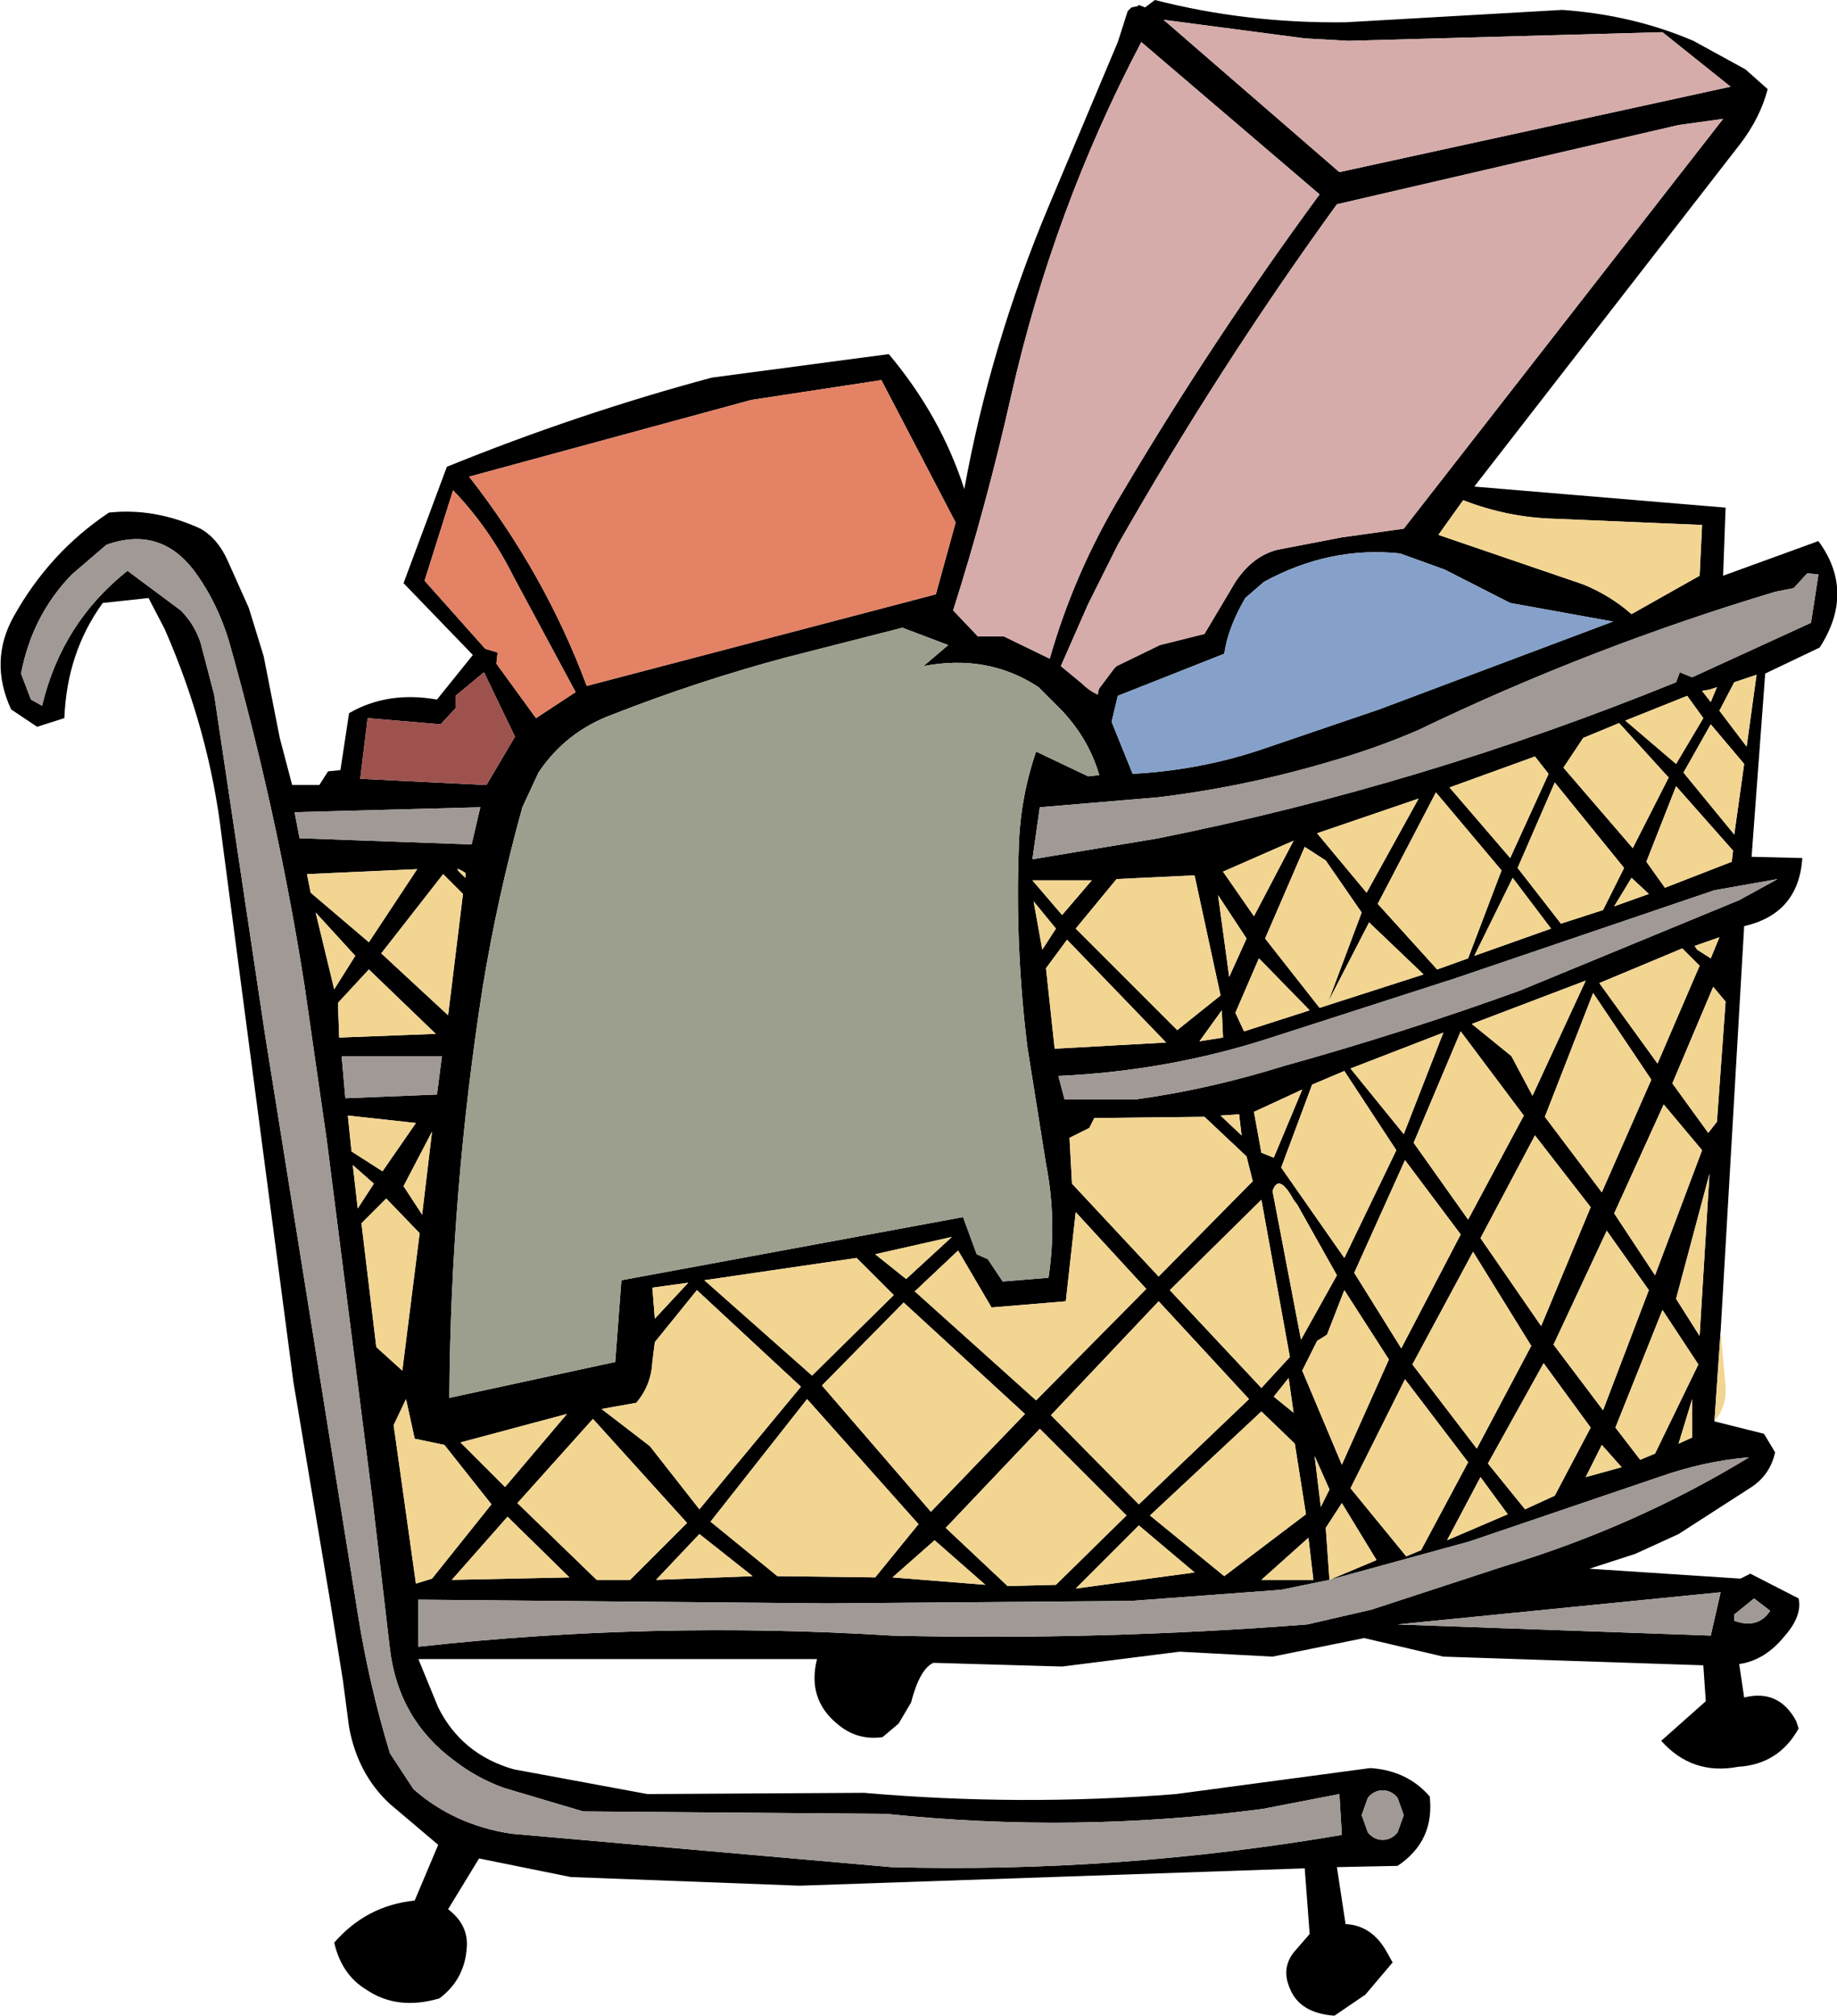
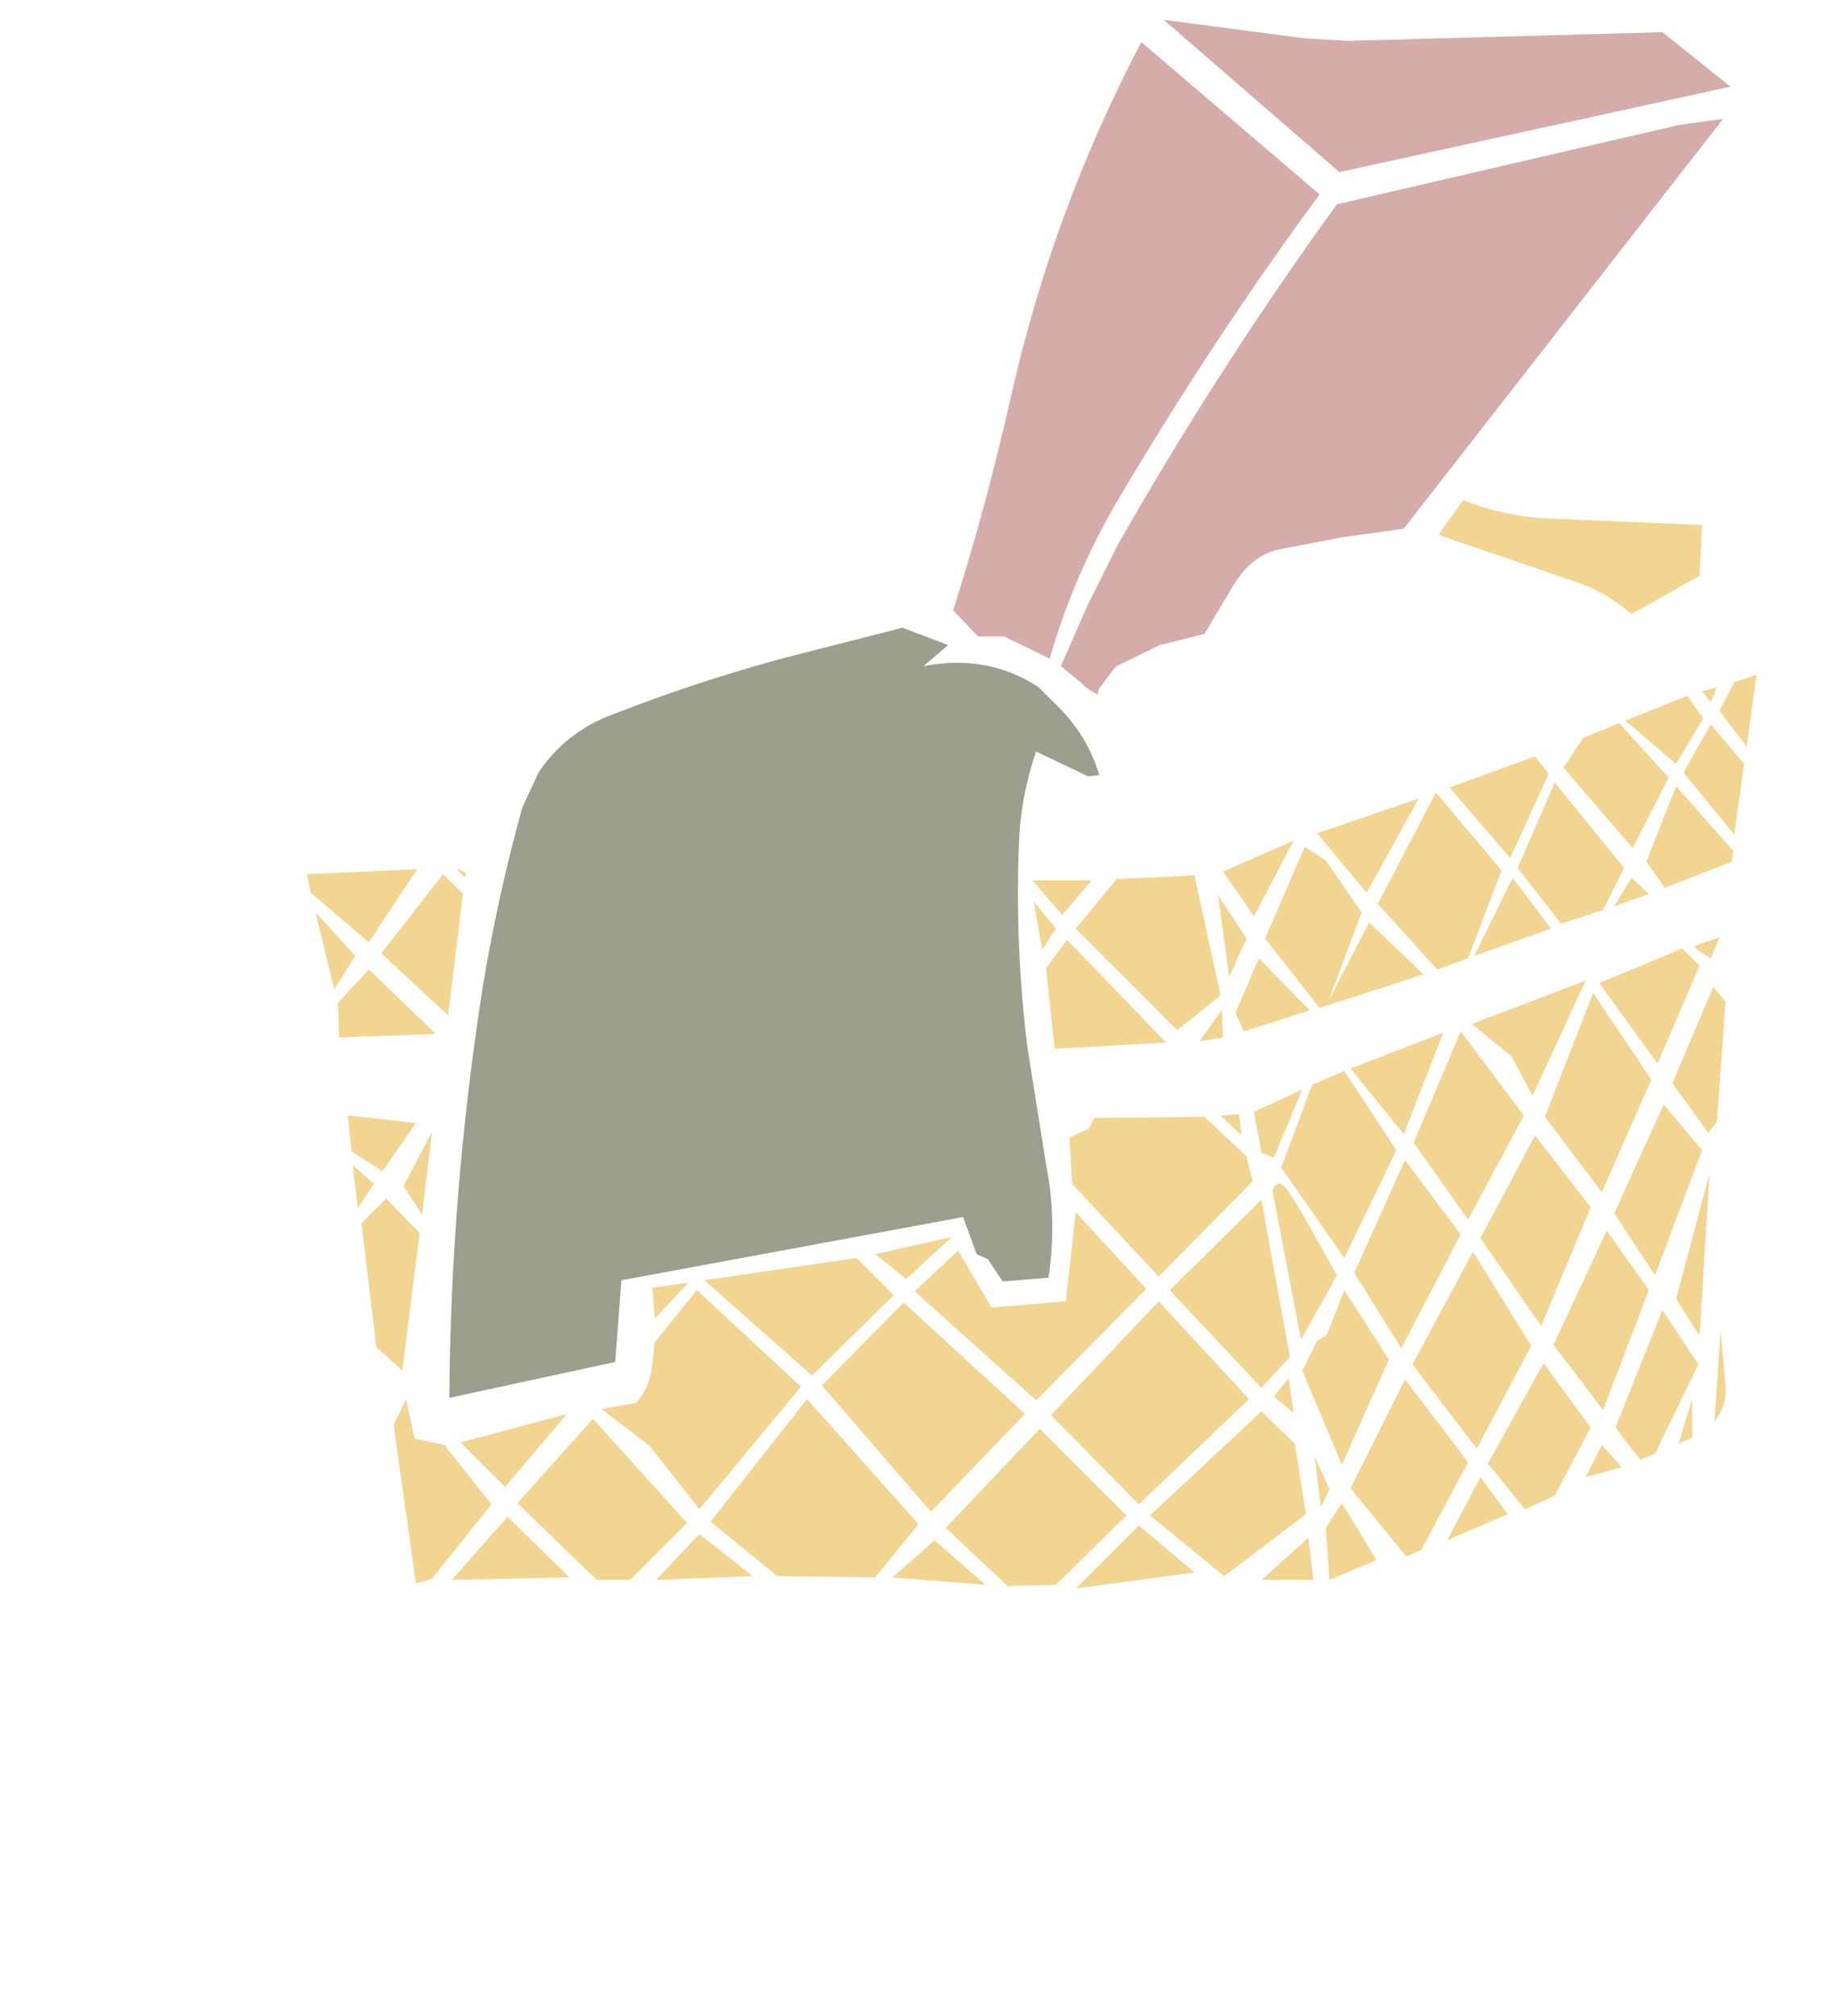
<svg xmlns="http://www.w3.org/2000/svg" height="81.4px" width="74.2px">
  <g transform="matrix(1.0, 0.0, 0.0, 1.0, 37.1, 40.7)">
-     <path d="M32.15 16.7 L34.15 17.2 34.6 17.95 Q34.4 18.85 33.65 19.35 L30.7 21.25 28.95 22.05 27.1 22.65 33.2 23.05 33.6 22.85 35.55 23.85 Q35.7 24.55 35.0 25.35 34.2 26.35 33.15 26.5 L33.35 27.85 Q34.75 27.5 35.45 28.8 L35.55 29.1 Q34.75 30.55 33.1 30.65 31.25 31.0 30.0 29.6 L31.8 28.0 31.7 26.55 21.2 26.2 18.0 25.45 14.3 26.2 10.55 26.0 5.8 26.6 0.6 26.45 Q0.05 26.7 -0.3 28.05 L-0.8 28.9 -1.45 29.45 Q-2.5 29.6 -3.3 28.9 -4.5 27.9 -4.1 26.3 L-20.2 26.3 -19.4 28.25 Q-18.45 30.15 -16.35 30.75 L-10.95 31.75 -2.2 31.7 Q4.1 32.25 10.4 31.75 L18.25 30.7 Q19.75 30.8 20.65 31.85 20.85 33.65 19.35 34.65 L16.9 34.7 17.25 37.0 Q18.3 37.05 18.9 38.1 L19.15 38.55 18.05 39.85 16.8 40.7 Q15.4 40.6 15.0 39.6 14.65 38.8 15.15 38.15 L15.8 37.4 15.6 34.75 -4.8 35.45 -14.05 35.1 -17.75 34.35 -19.0 36.4 Q-18.15 37.05 -18.25 38.0 -18.35 39.25 -19.35 40.0 -21.05 40.5 -22.3 39.65 -23.3 39.05 -23.6 37.75 -22.3 36.25 -20.35 36.05 L-19.4 33.8 -21.35 32.15 Q-22.65 30.95 -23.0 29.05 L-23.25 27.15 -23.75 24.05 -25.25 15.1 -28.15 -6.95 Q-28.65 -11.2 -30.45 -15.3 L-31.1 -16.55 -32.95 -16.35 Q-34.4 -14.35 -34.5 -11.7 L-35.6 -11.35 -36.65 -12.05 Q-37.55 -14.0 -36.55 -15.8 -35.1 -18.4 -32.7 -20.0 -30.85 -20.2 -29.0 -19.35 -28.3 -18.95 -27.9 -18.05 L-27.05 -16.15 -26.45 -14.2 -25.8 -10.9 -25.3 -9.0 -24.2 -9.0 -23.85 -9.55 -23.35 -9.6 -23.0 -11.9 Q-21.45 -12.8 -19.45 -12.45 L-18.0 -14.25 -20.8 -17.15 -19.05 -21.85 Q-13.75 -24.0 -8.35 -25.45 L-1.2 -26.4 Q0.9 -23.9 1.85 -20.95 2.9 -26.75 5.25 -32.35 L8.05 -39.0 8.45 -40.25 8.6 -40.4 8.85 -40.45 8.9 -40.5 9.15 -40.4 9.55 -40.7 Q13.25 -39.75 17.25 -39.8 L26.0 -40.3 Q28.85 -40.1 31.3 -39.05 L33.4 -37.9 34.3 -37.1 Q34.0 -35.95 33.2 -34.9 L22.45 -21.05 32.6 -20.2 32.5 -17.45 36.35 -18.85 Q37.85 -16.8 36.4 -14.55 L34.2 -13.5 33.65 -6.1 35.7 -6.05 Q35.55 -3.8 33.35 -3.3 L32.4 13.05 32.15 16.7 M32.5 -35.9 L30.7 -35.65 16.9 -32.45 Q12.15 -25.9 8.05 -18.7 L6.85 -16.3 5.75 -13.8 6.6 -13.1 Q6.9 -12.8 7.25 -12.65 L7.25 -12.75 7.3 -12.9 7.9 -13.7 8.0 -13.8 9.75 -14.65 11.55 -15.1 12.8 -17.2 Q13.5 -18.25 14.5 -18.5 L17.1 -19.0 19.6 -19.35 32.5 -35.9 M32.8 -37.2 L30.05 -39.4 17.35 -39.05 15.6 -39.15 9.9 -39.9 17.0 -33.75 32.8 -37.2 M22.0 -20.5 L21.0 -19.1 26.85 -17.1 Q27.95 -16.65 28.8 -15.9 L31.55 -17.45 31.65 -19.5 25.7 -19.75 Q23.8 -19.8 22.0 -20.5 M21.25 -17.7 L19.45 -18.35 Q16.6 -18.65 13.95 -17.2 L13.2 -16.55 Q12.5 -15.35 12.35 -14.3 L8.05 -12.6 7.8 -11.55 8.65 -9.45 Q11.4 -9.6 13.9 -10.45 L18.6 -12.05 28.05 -15.6 23.9 -16.35 21.25 -17.7 M-1.5 -25.35 L-6.75 -24.55 -18.15 -21.45 Q-15.1 -17.55 -13.4 -13.0 L0.7 -16.7 1.5 -19.6 -1.5 -25.35 M9.0 -39.0 Q5.45 -32.25 3.75 -24.75 2.75 -20.3 1.4 -16.05 L2.4 -15.0 3.05 -15.0 3.45 -15.0 5.3 -14.1 Q6.3 -17.6 8.2 -20.75 11.9 -27.0 16.2 -32.85 L9.0 -39.0 M5.65 -12.15 L4.85 -12.95 Q2.8 -14.3 0.2 -13.8 L1.2 -14.65 -0.65 -15.35 -5.35 -14.15 Q-8.9 -13.2 -12.35 -11.85 -14.25 -11.15 -15.35 -9.5 L-16.0 -8.1 Q-17.0 -4.5 -17.6 -0.85 -18.9 7.45 -18.95 15.75 L-12.25 14.3 -12.0 11.0 1.8 8.45 2.35 9.95 2.8 10.15 3.4 11.05 5.25 10.9 Q5.6 8.6 5.15 6.3 L4.4 1.6 Q3.9 -2.45 4.05 -6.45 4.1 -8.45 4.75 -10.35 L6.85 -9.35 7.3 -9.4 Q6.85 -10.95 5.65 -12.15 M4.9 -8.1 L4.6 -6.0 9.7 -6.85 Q20.4 -9.0 30.6 -13.15 L30.75 -13.55 31.25 -13.35 36.05 -15.55 36.35 -17.5 35.9 -17.55 35.35 -16.95 34.6 -16.8 Q27.1 -14.55 20.15 -11.2 18.75 -10.6 17.3 -10.15 13.45 -8.95 9.65 -8.5 L4.9 -8.1 M4.65 -4.3 L5.0 -2.35 5.55 -3.2 4.65 -4.3 M6.0 -2.75 L5.15 -1.6 5.5 1.65 10.0 1.4 6.0 -2.75 M12.1 -4.55 L12.55 -1.25 13.25 -2.8 12.1 -4.55 M12.3 1.2 L12.25 0.1 11.35 1.35 12.3 1.2 M11.15 -5.35 L8.0 -5.2 6.35 -3.2 10.45 0.9 12.2 -0.5 11.15 -5.35 M7.0 -5.15 L4.6 -5.15 5.8 -3.75 7.0 -5.15 M5.65 2.75 L5.9 3.7 8.75 3.7 Q11.7 3.3 14.75 2.35 19.6 1.0 24.3 -0.7 L33.15 -4.35 34.7 -5.2 32.15 -4.75 21.7 -1.2 14.25 1.2 Q10.1 2.55 5.65 2.75 M12.2 4.35 L13.05 5.15 12.95 4.3 12.2 4.35 M22.45 -2.1 L25.55 -3.2 24.0 -5.25 22.45 -2.1 M13.55 -3.7 L15.15 -6.75 12.3 -5.5 13.55 -3.7 M28.1 -4.1 L29.5 -4.6 28.8 -5.25 28.1 -4.1 M31.65 5.75 L30.1 3.9 28.1 8.3 29.75 10.8 31.65 5.75 M23.95 1.95 L24.8 3.55 26.95 -1.1 22.35 0.65 23.95 1.95 M25.3 4.4 L27.6 7.45 29.6 2.9 27.25 -0.6 25.3 4.4 M32.35 -2.85 L31.35 -2.5 31.45 -2.35 32.0 -2.0 32.35 -2.85 M32.6 -0.25 L32.1 -0.85 30.45 3.05 31.9 5.05 32.25 4.6 32.6 -0.25 M31.55 -1.7 L30.85 -2.4 27.5 -1.0 29.85 2.25 31.55 -1.7 M21.2 1.0 L17.45 2.45 19.6 5.1 21.2 1.0 M21.9 0.95 L20.0 5.45 22.2 8.55 24.45 4.35 21.9 0.95 M14.35 6.05 L15.5 3.3 13.55 4.2 13.85 5.85 14.35 6.05 M15.9 3.1 L14.65 6.45 17.2 10.1 19.3 5.75 17.2 2.55 15.9 3.1 M13.15 0.95 L15.8 0.1 13.75 -2.0 12.8 0.2 13.15 0.95 M20.95 -1.55 L22.2 -2.0 23.55 -5.55 20.9 -8.7 18.55 -4.2 20.95 -1.55 M20.2 -8.45 L16.1 -7.05 18.1 -4.65 20.2 -8.45 M16.45 -5.95 L15.6 -6.5 14.0 -2.8 16.2 0.0 20.4 -1.35 18.2 -3.45 16.55 -0.25 17.9 -3.85 16.45 -5.95 M30.9 -9.5 L32.95 -7.0 33.35 -9.85 32.0 -11.45 30.9 -9.5 M32.9 -6.35 L30.6 -8.95 29.4 -5.9 30.15 -4.85 32.85 -5.9 32.9 -6.35 M25.7 -9.1 L24.2 -5.65 25.95 -3.4 27.65 -3.95 28.5 -5.65 25.7 -9.1 M23.9 -6.05 L25.45 -9.45 24.9 -10.15 21.45 -8.9 23.9 -6.05 M26.85 -10.9 L26.05 -9.7 28.85 -6.45 30.3 -9.3 28.3 -11.5 26.85 -10.9 M32.95 -13.15 L32.35 -12.0 33.45 -10.55 33.85 -13.45 32.95 -13.15 M31.7 -11.7 L31.05 -12.6 28.55 -11.6 30.6 -9.85 31.7 -11.7 M32.25 -12.95 L31.95 -12.85 31.65 -12.8 32.0 -12.35 32.25 -12.95 M6.1 5.25 L6.2 7.1 9.7 10.85 13.5 7.0 13.25 6.0 11.55 4.4 7.1 4.45 6.9 4.85 6.1 5.25 M-16.35 -17.4 Q-17.35 -19.4 -18.8 -20.9 L-19.95 -17.25 -17.5 -14.5 -17.0 -14.35 -17.05 -13.9 -15.45 -11.7 -13.85 -12.75 -16.35 -17.4 M-32.8 -18.7 L-34.2 -17.5 Q-35.8 -15.85 -36.25 -13.5 L-35.85 -12.45 -35.4 -12.2 Q-34.6 -15.55 -31.95 -17.65 L-29.8 -16.05 Q-29.25 -15.5 -29.0 -14.75 L-28.45 -12.65 -26.4 1.05 -22.65 24.45 Q-22.2 27.3 -21.35 30.1 L-20.4 31.55 Q-18.75 33.0 -16.45 33.35 L-1.1 34.7 Q8.0 34.95 17.1 33.4 L17.0 31.75 13.9 32.35 Q6.35 33.35 -1.3 32.55 L-13.55 32.45 -16.75 31.5 Q-17.85 31.1 -18.75 30.4 -21.0 28.75 -21.35 25.9 L-22.05 19.9 -23.9 5.35 -24.8 -0.9 Q-25.9 -7.9 -27.85 -14.8 -28.3 -16.3 -29.15 -17.5 -30.55 -19.5 -32.8 -18.7 M-17.55 -13.55 L-18.7 -12.6 -18.7 -12.1 -19.3 -11.45 -22.25 -11.7 -22.55 -9.25 -17.45 -9.0 -16.3 -10.95 -17.55 -13.55 M-25.2 -7.9 L-25.0 -6.85 -18.05 -6.6 -17.7 -8.1 -25.2 -7.9 M-23.05 4.35 L-22.9 5.8 -21.65 6.6 -20.3 4.65 -23.05 4.35 M-22.75 -2.1 L-24.35 -3.85 -23.6 -0.75 -22.75 -2.1 M-21.7 -2.2 L-19.0 0.3 -18.4 -4.6 -19.2 -5.4 -21.7 -2.2 M-19.5 1.05 L-22.2 -1.55 -23.45 -0.2 -23.4 1.2 -19.5 1.05 M-20.25 -5.6 L-24.7 -5.4 -24.55 -4.65 -22.2 -2.65 -20.25 -5.6 M-18.3 -5.25 L-18.3 -5.45 Q-18.95 -5.85 -18.3 -5.25 M-23.3 1.95 L-23.15 3.65 -19.45 3.5 -19.25 1.95 -23.3 1.95 M-21.5 7.7 L-22.5 8.7 -21.9 13.7 -20.85 14.65 -20.15 9.1 -21.5 7.7 M-19.15 17.65 L-20.35 17.4 -20.7 15.8 -21.2 16.85 -20.3 23.25 -19.65 23.05 -17.25 20.05 -19.15 17.65 M-16.7 19.35 L-14.2 16.4 -18.5 17.55 -16.7 19.35 M-8.95 11.4 L-10.65 13.5 -10.75 14.3 Q-10.8 15.25 -11.4 15.95 L-12.8 16.2 -10.85 17.7 -8.85 20.25 -4.75 15.3 -8.95 11.4 M-10.65 12.55 L-9.3 11.1 -10.75 11.3 -10.65 12.55 M-22.0 7.1 L-22.85 6.35 -22.65 8.1 -22.0 7.1 M-19.65 5.0 L-20.8 7.2 -20.05 8.35 -19.65 5.0 M16.6 23.1 L14.65 23.5 8.6 23.95 -3.7 24.05 -20.2 23.9 -20.2 25.8 Q-10.7 24.75 -1.1 25.35 7.3 25.55 15.7 24.9 L18.3 24.3 23.65 22.55 Q28.95 20.95 33.55 18.15 31.75 18.3 29.9 18.95 L22.25 21.55 16.6 23.1 18.5 22.3 17.1 20.0 16.45 21.0 16.6 23.1 M15.75 21.4 L13.85 23.1 15.95 23.1 15.75 21.4 M17.6 10.7 L19.5 13.75 21.9 9.15 19.65 6.15 17.6 10.7 M19.95 14.4 L22.55 17.8 24.75 13.65 22.4 9.85 19.95 14.4 M22.2 18.35 L19.65 15.0 17.45 19.4 19.7 22.15 20.3 21.9 22.2 18.35 M15.2 17.6 L13.85 16.3 9.35 20.5 12.35 22.95 15.65 20.45 15.2 17.6 M16.6 19.45 L16.0 18.1 16.25 20.15 16.6 19.45 M14.35 15.7 L15.15 16.35 14.95 14.95 14.35 15.7 M13.85 15.35 L15.0 14.1 13.85 7.75 10.15 11.4 13.85 15.35 M17.2 11.4 L16.5 13.2 16.1 13.45 15.5 14.65 17.1 18.45 19.0 14.2 17.2 11.4 M15.45 13.4 L16.9 10.8 15.3 7.95 15.15 7.75 Q14.55 6.65 14.3 7.4 L15.45 13.4 M31.25 17.35 L31.25 15.8 30.7 17.6 31.25 17.35 M29.75 18.0 L31.5 14.4 30.05 12.2 28.15 16.95 29.15 18.25 29.75 18.0 M27.6 17.65 L26.95 18.95 28.4 18.55 27.6 17.65 M25.7 19.7 L27.15 16.95 25.25 14.35 23.0 18.4 24.5 20.25 25.7 19.7 M27.8 9.0 L25.65 13.6 27.65 16.25 29.5 11.4 27.8 9.0 M25.15 12.85 L27.15 8.05 24.9 5.15 22.7 9.3 25.15 12.85 M30.6 11.75 L31.55 13.25 31.95 6.7 30.6 11.75 M-13.0 23.1 L-11.65 23.1 -9.35 20.8 -13.15 16.6 -16.2 20.0 -13.0 23.1 M-14.1 23.0 L-16.6 20.55 -18.85 23.1 -14.1 23.0 M-8.85 21.25 L-10.6 23.1 -6.7 22.95 -8.85 21.25 M32.0 25.35 L32.4 23.6 19.35 24.9 32.0 25.35 M32.95 24.5 L32.95 24.65 32.95 24.75 Q33.9 25.1 34.4 24.35 L33.75 23.85 32.95 24.5 M18.75 31.6 Q18.4 31.6 18.15 31.9 L17.9 32.6 18.15 33.3 Q18.4 33.6 18.75 33.6 19.1 33.6 19.35 33.3 L19.6 32.6 19.35 31.9 Q19.1 31.6 18.75 31.6 M5.55 23.3 L8.4 20.5 4.9 17.0 1.1 21.0 3.6 23.35 5.55 23.3 M8.9 20.9 L6.35 23.45 11.15 22.8 8.9 20.9 M-1.75 23.0 L0.0 20.85 -4.5 15.8 -8.4 20.75 -5.7 22.95 -1.75 23.0 M-1.05 23.0 L2.7 23.3 0.65 21.5 -1.05 23.0 M-1.0 11.6 L-2.5 10.1 -8.65 11.0 -4.3 14.85 -1.0 11.6 M-0.6 11.9 L-3.9 15.25 0.5 20.35 4.3 16.4 -0.6 11.9 M-1.75 9.95 L-0.5 10.95 1.35 9.25 -1.75 9.95 M5.95 11.85 L2.95 12.1 1.6 9.8 -0.15 11.45 4.75 15.85 9.2 11.35 6.35 8.25 5.95 11.85 M9.7 11.85 L5.35 16.45 8.9 20.05 13.35 15.8 9.7 11.85 M21.35 21.5 L23.8 20.45 22.7 18.95 21.35 21.5" fill="#000000" fill-rule="evenodd" stroke="none" />
    <path d="M32.8 -37.2 L17.0 -33.75 9.9 -39.9 15.6 -39.15 17.35 -39.05 30.05 -39.4 32.8 -37.2 M32.5 -35.9 L19.6 -19.35 17.1 -19.0 14.5 -18.5 Q13.5 -18.25 12.8 -17.2 L11.55 -15.1 9.75 -14.65 8.0 -13.8 7.9 -13.7 7.3 -12.9 7.25 -12.75 7.25 -12.65 Q6.9 -12.8 6.6 -13.1 L5.75 -13.8 6.85 -16.3 8.05 -18.7 Q12.15 -25.9 16.9 -32.45 L30.7 -35.65 32.5 -35.9 M9.0 -39.0 L16.2 -32.85 Q11.9 -27.0 8.2 -20.75 6.3 -17.6 5.3 -14.1 L3.45 -15.0 3.05 -15.0 2.4 -15.0 1.4 -16.05 Q2.75 -20.3 3.75 -24.75 5.45 -32.25 9.0 -39.0" fill="#d5acaa" fill-rule="evenodd" stroke="none" />
    <path d="M32.15 16.7 L32.4 13.05 32.6 15.3 Q32.65 16.1 32.15 16.7 M22.0 -20.5 Q23.8 -19.8 25.7 -19.75 L31.65 -19.5 31.55 -17.45 28.8 -15.9 Q27.95 -16.65 26.85 -17.1 L21.0 -19.1 22.0 -20.5 M7.0 -5.15 L5.8 -3.75 4.6 -5.15 7.0 -5.15 M11.15 -5.35 L12.2 -0.5 10.45 0.9 6.35 -3.2 8.0 -5.2 11.15 -5.35 M12.3 1.2 L11.35 1.35 12.25 0.1 12.3 1.2 M12.1 -4.55 L13.25 -2.8 12.55 -1.25 12.1 -4.55 M6.0 -2.75 L10.0 1.4 5.5 1.65 5.15 -1.6 6.0 -2.75 M4.65 -4.3 L5.55 -3.2 5.0 -2.35 4.65 -4.3 M6.1 5.25 L6.9 4.85 7.1 4.45 11.55 4.4 13.25 6.0 13.5 7.0 9.7 10.85 6.2 7.1 6.1 5.25 M32.25 -12.95 L32.0 -12.35 31.65 -12.8 31.95 -12.85 32.25 -12.95 M31.7 -11.7 L30.6 -9.85 28.55 -11.6 31.05 -12.6 31.7 -11.7 M32.95 -13.15 L33.85 -13.45 33.45 -10.55 32.35 -12.0 32.95 -13.15 M26.85 -10.9 L28.3 -11.5 30.3 -9.3 28.85 -6.45 26.05 -9.7 26.85 -10.9 M23.9 -6.05 L21.45 -8.9 24.9 -10.15 25.45 -9.45 23.9 -6.05 M25.7 -9.1 L28.5 -5.65 27.65 -3.95 25.95 -3.4 24.2 -5.65 25.7 -9.1 M32.9 -6.35 L32.85 -5.9 30.15 -4.85 29.4 -5.9 30.6 -8.95 32.9 -6.35 M30.9 -9.5 L32.0 -11.45 33.35 -9.85 32.95 -7.0 30.9 -9.5 M16.45 -5.95 L17.9 -3.85 16.55 -0.25 18.2 -3.45 20.4 -1.35 16.2 0.0 14.0 -2.8 15.6 -6.5 16.45 -5.95 M20.2 -8.45 L18.1 -4.65 16.1 -7.05 20.2 -8.45 M20.95 -1.55 L18.55 -4.2 20.9 -8.7 23.55 -5.55 22.2 -2.0 20.95 -1.55 M13.15 0.95 L12.8 0.2 13.75 -2.0 15.8 0.1 13.15 0.95 M15.9 3.1 L17.2 2.55 19.3 5.75 17.2 10.1 14.65 6.45 15.9 3.1 M14.35 6.05 L13.85 5.85 13.55 4.2 15.5 3.3 14.35 6.05 M21.9 0.95 L24.45 4.35 22.2 8.55 20.0 5.45 21.9 0.95 M21.2 1.0 L19.6 5.1 17.45 2.45 21.2 1.0 M31.55 -1.7 L29.85 2.25 27.5 -1.0 30.85 -2.4 31.55 -1.7 M32.6 -0.25 L32.25 4.6 31.9 5.05 30.45 3.05 32.1 -0.85 32.6 -0.25 M32.35 -2.85 L32.0 -2.0 31.45 -2.35 31.35 -2.5 32.35 -2.85 M25.3 4.4 L27.25 -0.6 29.6 2.9 27.6 7.45 25.3 4.4 M23.95 1.95 L22.35 0.65 26.95 -1.1 24.8 3.55 23.95 1.95 M31.65 5.75 L29.75 10.8 28.1 8.3 30.1 3.9 31.65 5.75 M28.1 -4.1 L28.8 -5.25 29.5 -4.6 28.1 -4.1 M13.55 -3.7 L12.3 -5.5 15.15 -6.75 13.55 -3.7 M22.45 -2.1 L24.0 -5.25 25.55 -3.2 22.45 -2.1 M12.2 4.35 L12.95 4.3 13.05 5.15 12.2 4.35 M-18.3 -5.25 Q-18.95 -5.85 -18.3 -5.45 L-18.3 -5.25 M-20.25 -5.6 L-22.2 -2.65 -24.55 -4.65 -24.7 -5.4 -20.25 -5.6 M-19.5 1.05 L-23.4 1.2 -23.45 -0.2 -22.2 -1.55 -19.5 1.05 M-21.7 -2.2 L-19.2 -5.4 -18.4 -4.6 -19.0 0.3 -21.7 -2.2 M-22.75 -2.1 L-23.6 -0.75 -24.35 -3.85 -22.75 -2.1 M-23.05 4.35 L-20.3 4.65 -21.65 6.6 -22.9 5.8 -23.05 4.35 M-19.65 5.0 L-20.05 8.35 -20.8 7.2 -19.65 5.0 M-22.0 7.1 L-22.65 8.1 -22.85 6.35 -22.0 7.1 M-10.65 12.55 L-10.75 11.3 -9.3 11.1 -10.65 12.55 M-8.95 11.4 L-4.75 15.3 -8.85 20.25 -10.85 17.7 -12.8 16.2 -11.4 15.95 Q-10.8 15.25 -10.75 14.3 L-10.65 13.5 -8.95 11.4 M-16.7 19.35 L-18.5 17.55 -14.2 16.4 -16.7 19.35 M-19.15 17.65 L-17.25 20.05 -19.65 23.05 -20.3 23.25 -21.2 16.85 -20.7 15.8 -20.35 17.4 -19.15 17.65 M-21.5 7.7 L-20.15 9.1 -20.85 14.65 -21.9 13.7 -22.5 8.7 -21.5 7.7 M16.6 23.1 L16.45 21.0 17.1 20.0 18.5 22.3 16.6 23.1 M-8.85 21.25 L-6.7 22.95 -10.6 23.1 -8.85 21.25 M-14.1 23.0 L-18.85 23.1 -16.6 20.55 -14.1 23.0 M-13.0 23.1 L-16.2 20.0 -13.15 16.6 -9.35 20.8 -11.65 23.1 -13.0 23.1 M30.6 11.75 L31.95 6.7 31.55 13.25 30.6 11.75 M25.15 12.85 L22.7 9.3 24.9 5.15 27.15 8.05 25.15 12.85 M27.8 9.0 L29.5 11.4 27.65 16.25 25.65 13.6 27.8 9.0 M25.7 19.7 L24.5 20.25 23.0 18.4 25.25 14.35 27.15 16.95 25.7 19.7 M27.6 17.65 L28.4 18.55 26.95 18.95 27.6 17.65 M29.75 18.0 L29.15 18.25 28.15 16.95 30.05 12.2 31.5 14.4 29.75 18.0 M31.25 17.35 L30.7 17.6 31.25 15.8 31.25 17.35 M15.45 13.4 L14.3 7.4 Q14.55 6.65 15.15 7.75 L15.3 7.95 16.9 10.8 15.45 13.4 M17.2 11.4 L19.0 14.2 17.1 18.45 15.5 14.65 16.1 13.45 16.5 13.2 17.2 11.4 M13.85 15.35 L10.15 11.4 13.85 7.75 15.0 14.1 13.85 15.35 M14.35 15.7 L14.95 14.95 15.15 16.35 14.35 15.7 M16.6 19.45 L16.25 20.15 16.0 18.1 16.6 19.45 M15.2 17.6 L15.65 20.45 12.35 22.95 9.35 20.5 13.85 16.3 15.2 17.6 M22.2 18.35 L20.3 21.9 19.7 22.15 17.45 19.4 19.65 15.0 22.2 18.35 M19.95 14.4 L22.4 9.85 24.75 13.65 22.55 17.8 19.95 14.4 M17.6 10.7 L19.65 6.15 21.9 9.15 19.5 13.75 17.6 10.7 M15.75 21.4 L15.95 23.1 13.85 23.1 15.75 21.4 M21.35 21.5 L22.7 18.95 23.8 20.45 21.35 21.5 M9.7 11.85 L13.35 15.8 8.9 20.05 5.35 16.45 9.7 11.85 M5.95 11.85 L6.35 8.25 9.2 11.35 4.75 15.85 -0.15 11.45 1.6 9.8 2.95 12.1 5.95 11.85 M-1.75 9.95 L1.35 9.25 -0.5 10.95 -1.75 9.95 M-0.6 11.9 L4.3 16.4 0.5 20.35 -3.9 15.25 -0.6 11.9 M-1.0 11.6 L-4.3 14.85 -8.65 11.0 -2.5 10.1 -1.0 11.6 M-1.05 23.0 L0.65 21.5 2.7 23.3 -1.05 23.0 M-1.75 23.0 L-5.7 22.95 -8.4 20.75 -4.5 15.8 0.0 20.85 -1.75 23.0 M8.9 20.9 L11.15 22.8 6.35 23.45 8.9 20.9 M5.55 23.3 L3.6 23.35 1.1 21.0 4.9 17.0 8.4 20.5 5.55 23.3" fill="#f2d591" fill-rule="evenodd" stroke="none" />
-     <path d="M21.25 -17.7 L23.9 -16.35 28.05 -15.6 18.6 -12.05 13.9 -10.45 Q11.4 -9.6 8.65 -9.45 L7.8 -11.55 8.05 -12.6 12.35 -14.3 Q12.5 -15.35 13.2 -16.55 L13.95 -17.2 Q16.6 -18.65 19.45 -18.35 L21.25 -17.7" fill="#85a1ca" fill-rule="evenodd" stroke="none" />
-     <path d="M-1.5 -25.35 L1.5 -19.6 0.7 -16.7 -13.4 -13.0 Q-15.1 -17.55 -18.15 -21.45 L-6.75 -24.55 -1.5 -25.35 M-16.35 -17.4 L-13.85 -12.75 -15.45 -11.7 -17.05 -13.9 -17.0 -14.35 -17.5 -14.5 -19.95 -17.25 -18.8 -20.9 Q-17.35 -19.4 -16.35 -17.4" fill="#e48265" fill-rule="evenodd" stroke="none" />
    <path d="M5.65 -12.15 Q6.85 -10.95 7.3 -9.4 L6.85 -9.35 4.75 -10.35 Q4.1 -8.45 4.05 -6.45 3.9 -2.45 4.4 1.6 L5.15 6.3 Q5.6 8.6 5.25 10.9 L3.4 11.05 2.8 10.15 2.35 9.95 1.8 8.45 -12.0 11.0 -12.25 14.3 -18.95 15.75 Q-18.9 7.45 -17.6 -0.85 -17.0 -4.5 -16.0 -8.1 L-15.35 -9.5 Q-14.25 -11.15 -12.35 -11.85 -8.9 -13.2 -5.35 -14.15 L-0.65 -15.35 1.2 -14.65 0.2 -13.8 Q2.8 -14.3 4.85 -12.95 L5.65 -12.15" fill="#9d9f8e" fill-rule="evenodd" stroke="none" />
-     <path d="M4.9 -8.1 L9.65 -8.5 Q13.45 -8.95 17.3 -10.15 18.75 -10.6 20.15 -11.2 27.1 -14.55 34.6 -16.8 L35.35 -16.95 35.9 -17.55 36.35 -17.5 36.05 -15.55 31.25 -13.35 30.75 -13.55 30.6 -13.15 Q20.4 -9.0 9.7 -6.85 L4.6 -6.0 4.9 -8.1 M5.65 2.75 Q10.1 2.55 14.25 1.2 L21.7 -1.2 32.15 -4.75 34.7 -5.2 33.15 -4.35 24.3 -0.7 Q19.6 1.0 14.75 2.35 11.7 3.3 8.75 3.7 L5.9 3.7 5.65 2.75 M-32.8 -18.7 Q-30.55 -19.5 -29.15 -17.5 -28.3 -16.3 -27.85 -14.8 -25.9 -7.9 -24.8 -0.9 L-23.9 5.35 -22.05 19.9 -21.35 25.9 Q-21.0 28.75 -18.75 30.4 -17.85 31.1 -16.75 31.5 L-13.55 32.45 -1.3 32.55 Q6.35 33.35 13.9 32.35 L17.0 31.75 17.1 33.4 Q8.0 34.95 -1.1 34.7 L-16.45 33.35 Q-18.75 33.0 -20.4 31.55 L-21.35 30.1 Q-22.2 27.3 -22.65 24.45 L-26.4 1.05 -28.45 -12.65 -29.0 -14.75 Q-29.25 -15.5 -29.8 -16.05 L-31.95 -17.65 Q-34.6 -15.55 -35.4 -12.2 L-35.85 -12.45 -36.25 -13.5 Q-35.8 -15.85 -34.2 -17.5 L-32.8 -18.7 M-25.2 -7.9 L-17.7 -8.1 -18.05 -6.6 -25.0 -6.85 -25.2 -7.9 M-23.3 1.95 L-19.25 1.95 -19.45 3.5 -23.15 3.65 -23.3 1.95 M16.6 23.1 L22.25 21.55 29.9 18.95 Q31.75 18.3 33.55 18.15 28.95 20.95 23.65 22.55 L18.3 24.3 15.7 24.9 Q7.3 25.55 -1.1 25.35 -10.7 24.75 -20.2 25.8 L-20.2 23.9 -3.7 24.05 8.6 23.95 14.65 23.5 16.6 23.1 M18.75 31.6 Q19.1 31.6 19.35 31.9 L19.6 32.6 19.35 33.3 Q19.1 33.6 18.75 33.6 18.4 33.6 18.15 33.3 L17.9 32.6 18.15 31.9 Q18.4 31.6 18.75 31.6 M32.95 24.5 L33.75 23.85 34.4 24.35 Q33.9 25.1 32.95 24.75 L32.95 24.65 32.95 24.5 M32.0 25.35 L19.35 24.9 32.4 23.6 32.0 25.35" fill="#a09996" fill-rule="evenodd" stroke="none" />
-     <path d="M-17.55 -13.55 L-16.3 -10.95 -17.45 -9.0 -22.55 -9.25 -22.25 -11.7 -19.3 -11.45 -18.7 -12.1 -18.7 -12.6 -17.55 -13.55" fill="#9e524e" fill-rule="evenodd" stroke="none" />
  </g>
</svg>